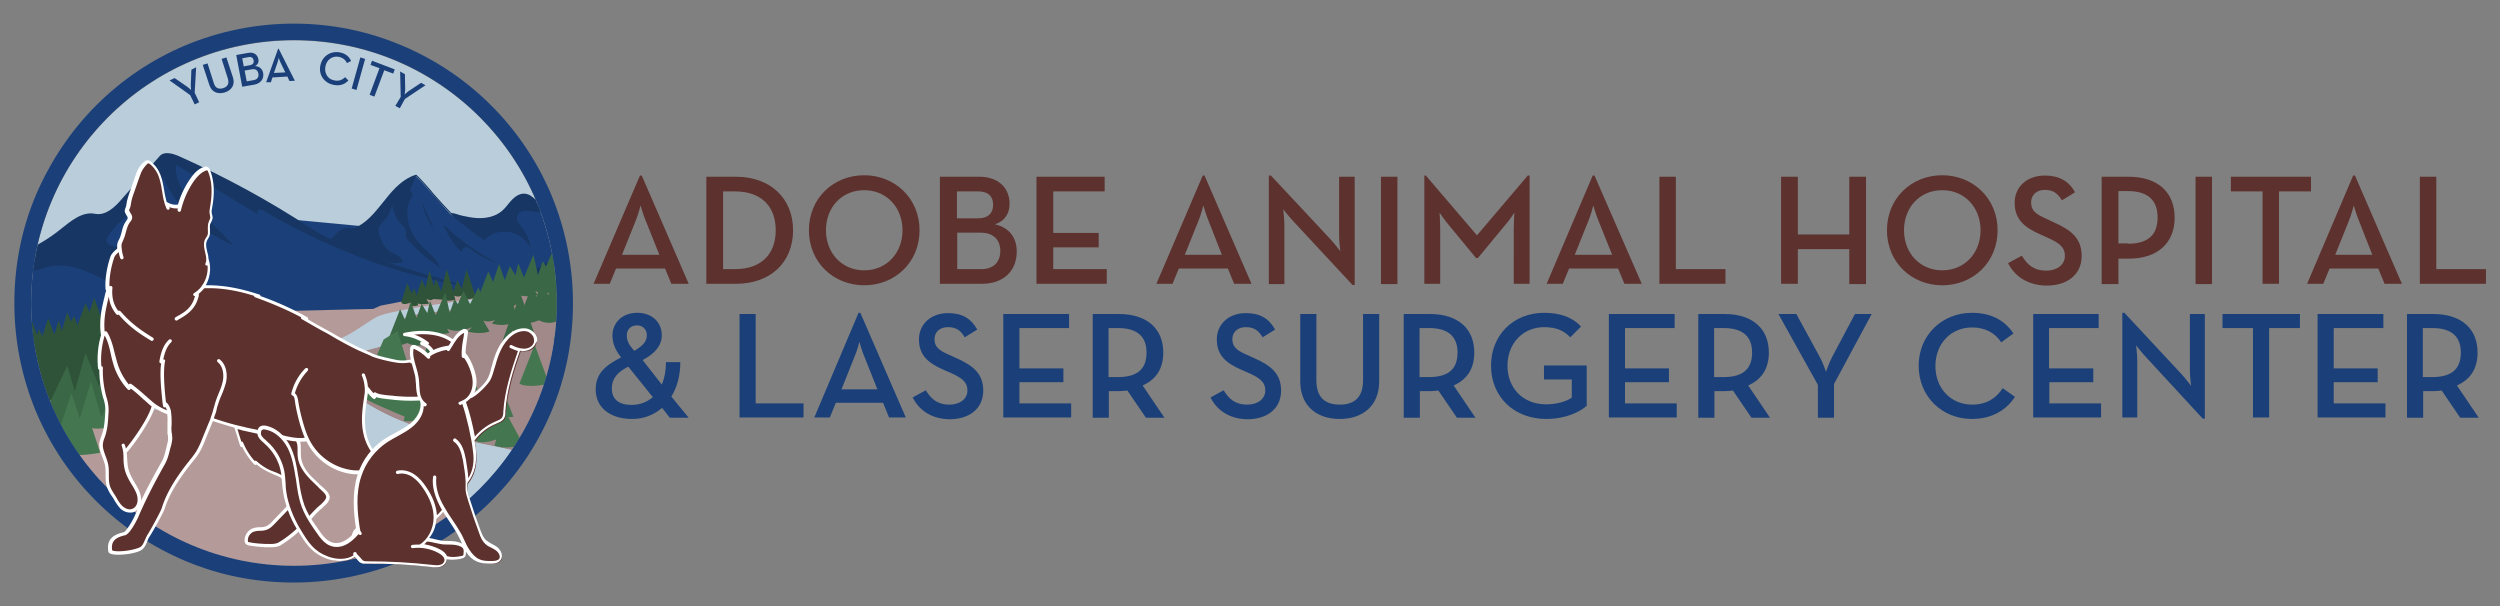
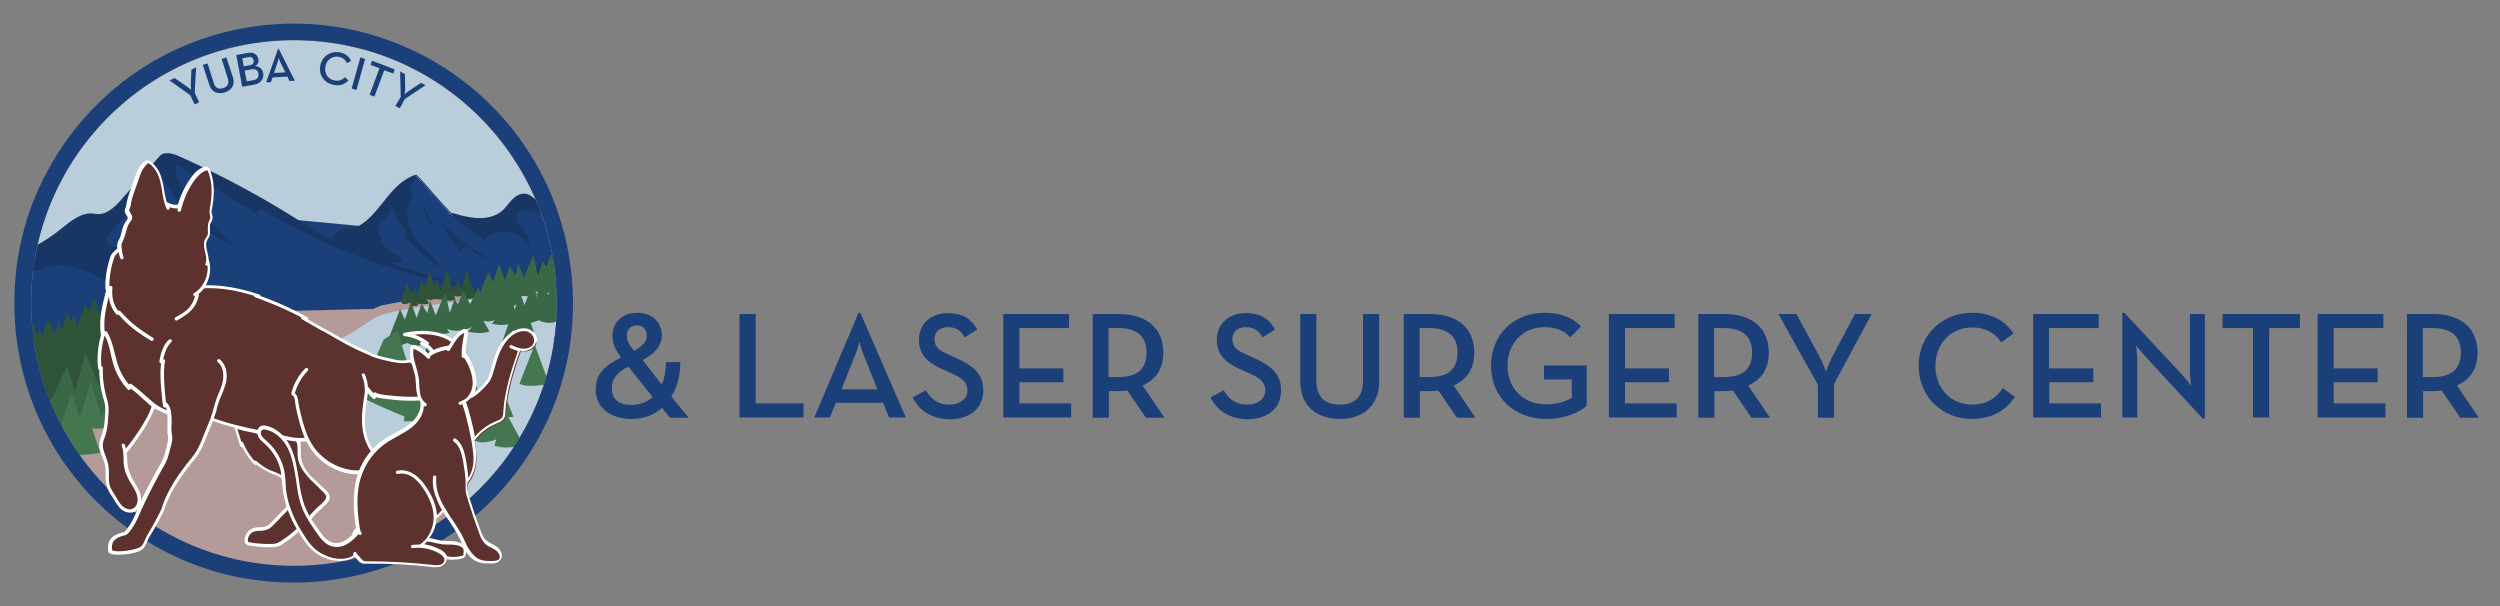
<svg xmlns="http://www.w3.org/2000/svg" xmlns:xlink="http://www.w3.org/1999/xlink" xml:space="preserve" id="Layer_1" x="0" y="0" style="enable-background:new 0 0 836 202.7" version="1.1" viewBox="0 0 836 202.7">
  <rect x="0" y="0" width="836" height="202.7" fill="#808080" stroke="none" />
  <style>.st0{fill:#5c312e}.st1{fill:#1b4079}.st5{fill:#173663}.st7{fill:#2e5339}.st8{fill:#3a6846}.st9{fill:#447750}.st10{fill:#fff}</style>
-   <path d="M214 58.7h.6l15.7 36.2h-5.8l-2.1-5.1H206l-2.1 5.1h-5.4L214 58.7zm6.5 26.5L216 74c-.9-2.1-1.8-5.3-1.8-5.3s-.8 3.2-1.7 5.3L208 85.2h12.5zM236.2 59.1h9.9c11.5 0 19.1 7.2 19.1 17.9 0 10.8-7.6 17.9-19.1 17.9h-9.9V59.1zm9.5 30.9c9.3 0 13.7-5.4 13.7-13s-4.4-13-13.7-13h-3.9v26h3.9zM270.5 77c0-10.7 8.2-18.4 18.5-18.4 10.2 0 18.5 7.7 18.5 18.4s-8.2 18.4-18.5 18.4-18.5-7.7-18.5-18.4zm31.3 0c0-7.6-5.3-13.4-12.8-13.4-7.5 0-12.8 5.7-12.8 13.4 0 7.6 5.3 13.4 12.8 13.4 7.5 0 12.8-5.8 12.8-13.4zM314.5 59.1h13c6.7 0 10.1 4.1 10.1 9 0 3.4-1.7 5.9-4.9 6.9 4.8 1.1 7.3 4.5 7.3 9.1 0 6.2-4.1 10.8-11.7 10.8h-14V59.1zM327.2 73c3.3 0 4.9-1.8 4.9-4.5s-1.5-4.5-5-4.5H320v9h7.2zm.9 17c4.3 0 6.4-2.5 6.4-6.1 0-3.6-2.2-6.1-6.6-6.1h-7.8V90h8zM346.6 59.1h22.8V64h-17.2v13.9h15.2v4.8h-15.2V90h17.9v4.9h-23.5V59.1zM402.2 58.7h.6l15.7 36.2h-5.8l-2.1-5.1h-16.4l-2.1 5.1h-5.4l15.5-36.2zm6.4 26.5L404.2 74c-.9-2.1-1.8-5.3-1.8-5.3s-.8 3.2-1.7 5.3l-4.5 11.2h12.4zM432.5 74c-1.4-1.5-3.4-4-3.4-4s.4 3 .4 5.2V95h-5.2V58.7h.7L444.9 80c1.4 1.5 3.3 4 3.3 4s-.4-3.2-.4-5.2V59.1h5.2v36.2h-.7L432.5 74zM461.8 59.1h5.5V95h-5.5V59.1zM476.2 58.7h.6l17.1 20 17-20h.6v36.2h-5.3V76.3c0-2 .2-5.2.2-5.2s-1.7 2.7-3.2 4.3l-9 10.9h-.6l-9-10.9c-1.4-1.6-3.2-4.3-3.2-4.3s.2 3.2.2 5.2v18.6h-5.3V58.7zM532.6 58.7h.6L549 94.9h-5.8l-2.1-5.1h-16.4l-2.1 5.1h-5.4l15.4-36.2zm6.5 26.5L534.6 74c-.9-2.1-1.8-5.3-1.8-5.3s-.8 3.2-1.7 5.3l-4.5 11.2h12.5zM554.8 59.1h5.6V90H577v4.9h-22.1V59.1zM595.6 59.1h5.6v19.3h17.2V59.1h5.6V95h-5.6V83.3h-17.2v11.6h-5.6V59.1zM631 77c0-10.7 8.2-18.4 18.5-18.4 10.2 0 18.5 7.7 18.5 18.4s-8.2 18.4-18.5 18.4S631 87.7 631 77zm31.3 0c0-7.6-5.3-13.4-12.8-13.4-7.5 0-12.8 5.7-12.8 13.4 0 7.6 5.3 13.4 12.8 13.4 7.5 0 12.8-5.8 12.8-13.4zM671.5 88l4.6-2.5c1.7 2.8 3.8 5 8.2 5 3.6 0 6.2-2 6.2-4.9 0-3.1-2.1-4.5-6-6.2l-2.4-1.1c-5.2-2.3-8.4-5-8.4-10.5 0-5.3 4.1-9.1 10.1-9.1 4.7 0 8 1.8 10.1 5.6l-4.4 2.7c-1.4-2.4-3-3.5-5.7-3.5-2.8 0-4.6 1.7-4.6 4.2 0 2.7 1.5 3.9 5.2 5.5l2.3 1.1c6.1 2.7 9.4 5.5 9.4 11.3 0 6.3-4.9 9.9-11.7 9.9-6.8-.1-10.9-3.5-12.9-7.5zM702.8 59.1h9c9.9 0 15.4 5.3 15.4 13.7 0 8.3-5.5 13.7-15.4 13.7h-3.4V95h-5.6V59.1zm8.8 22.4c7.1 0 9.9-3.3 9.9-8.8 0-5.4-2.9-8.8-9.9-8.8h-3.2v17.5h3.2zM734.2 59.1h5.5V95h-5.5V59.1zM756.6 64H746v-4.9h26.8V64h-10.7v30.9h-5.5V64zM786.9 58.7h.6l15.7 36.2h-5.8l-2.1-5.1H779l-2.1 5.1h-5.4l15.4-36.2zm6.4 26.5L788.9 74c-.9-2.1-1.8-5.3-1.8-5.3s-.8 3.2-1.7 5.3l-4.5 11.2h12.4zM809.1 59.1h5.6V90h16.6v4.9h-22.1V59.1z" class="st0" />
  <path d="M221.3 128.6c.9-2.1 1.4-4.6 1.4-7.5h4.8c0 4.5-1.1 8.5-3 11.5l5.8 7.1H224l-2.6-3.3c-2.8 2.4-6.2 3.7-10 3.7-7.6 0-12.2-4-12.2-9.8 0-5.4 3.1-8 8.5-10.8-2-2.5-2.9-4.8-2.9-7.3 0-4.2 3.2-7.6 8.3-7.6 4.9 0 8.2 3.1 8.2 7.5 0 3.4-2.2 6.1-6.4 8.3l6.4 8.2zm-11.2-6c-3.7 1.9-5.5 4-5.5 7.3 0 3.5 2.2 5.5 6.6 5.5 2.7 0 5.1-.9 7.1-2.6l-8.2-10.2zm6.2-10.5c0-2-1.4-3.3-3.3-3.3-2 0-3.4 1.3-3.4 3.4 0 1.8.8 3.1 1.9 4.4l.6.7c2.8-1.6 4.2-3.1 4.2-5.2zM247.3 105h5.4v29.9h16v4.7h-21.4V105zM287.1 104.6h.6l15.2 35h-5.6l-2-4.9h-15.8l-2 4.9h-5.2l14.8-35zm6.3 25.6-4.3-10.8c-.9-2-1.7-5.1-1.7-5.1s-.8 3.1-1.7 5.1l-4.3 10.8h12zM305.2 132.9l4.4-2.4c1.6 2.7 3.7 4.8 7.9 4.8 3.5 0 6-1.9 6-4.7 0-3-2-4.3-5.8-6l-2.3-1c-5-2.2-8.1-4.8-8.1-10.1 0-5.1 4-8.8 9.7-8.8 4.6 0 7.7 1.7 9.8 5.5l-4.2 2.6c-1.3-2.3-2.9-3.4-5.6-3.4-2.8 0-4.5 1.7-4.5 4 0 2.6 1.5 3.8 5 5.3l2.2 1c5.9 2.6 9.1 5.4 9.1 10.9 0 6.1-4.7 9.6-11.3 9.6-6.4-.1-10.4-3.4-12.3-7.3zM335.5 105h22v4.7h-16.6v13.5h14.7v4.6h-14.7v7.1h17.3v4.7h-22.7V105zM389.4 139.7h-6.2l-6.2-9.1c-1 .1-1.9.2-2.9.2h-3.3v8.9h-5.4V105h8.7c9.6 0 14.9 5 14.9 12.9 0 5.4-2.4 9-6.9 11l7.3 10.8zm-15.6-13.6c6.9 0 9.6-3 9.6-8.2 0-5.2-2.9-8.2-9.6-8.2h-3.1v16.4h3.1zM404.8 132.9l4.4-2.4c1.6 2.7 3.7 4.8 7.9 4.8 3.5 0 6-1.9 6-4.7 0-3-2-4.3-5.8-6l-2.3-1c-5-2.2-8.1-4.8-8.1-10.1 0-5.1 4-8.8 9.7-8.8 4.6 0 7.7 1.7 9.8 5.5l-4.2 2.6c-1.3-2.3-2.9-3.4-5.6-3.4-2.8 0-4.5 1.7-4.5 4 0 2.6 1.5 3.8 5 5.3l2.2 1c5.9 2.6 9.1 5.4 9.1 10.9 0 6.1-4.7 9.6-11.3 9.6-6.4-.1-10.4-3.4-12.3-7.3zM434.8 127.5V105h5.4v22.2c0 5.6 2.8 8.1 7.8 8.1s7.8-2.5 7.8-8.1V105h5.4v22.5c0 8.4-5.7 12.6-13.2 12.6-7.5 0-13.2-4.2-13.2-12.6zM493.4 139.7h-6.2l-6.2-9.1c-1 .1-1.9.2-2.9.2h-3.3v8.9h-5.4V105h8.7c9.6 0 14.9 5 14.9 12.9 0 5.4-2.4 9-6.9 11l7.3 10.8zm-15.6-13.6c6.9 0 9.6-3 9.6-8.2 0-5.2-2.9-8.2-9.6-8.2h-3.1v16.4h3.1zM498.6 122.3c0-10.3 7.5-17.7 17.8-17.7 5.3 0 9.5 1.5 12.3 4.6l-3.6 3.6c-2-2.1-4.5-3.4-8.7-3.4-7.2 0-12.3 5.5-12.3 12.9s5.1 12.9 12.9 12.9c3.6 0 6.6-.9 8.6-2.2v-6.1h-9.3v-4.7h14.3v13.5c-2.2 2-7 4.4-13.5 4.4-10.8 0-18.5-7.4-18.5-17.8zM538 105h22v4.7h-16.6v13.5h14.7v4.6h-14.7v7.1h17.3v4.7H538V105zM591.9 139.7h-6.2l-6.2-9.1c-1 .1-1.9.2-2.9.2h-3.3v8.9h-5.4V105h8.7c9.6 0 14.9 5 14.9 12.9 0 5.4-2.4 9-6.9 11l7.3 10.8zm-15.6-13.6c6.9 0 9.6-3 9.6-8.2 0-5.2-2.9-8.2-9.6-8.2h-3.1v16.4h3.1zM607.9 128.7 594.7 105h6l7.8 14.3c1.1 1.9 2.1 5 2.1 5s1.1-3.1 2.1-5l7.6-14.3h5.6l-12.6 23.4v11.3h-5.4v-11zM641.6 122.3c0-10.3 7.9-17.7 17.8-17.7 6.2 0 10.8 2.3 13.9 6.9l-4.1 3c-1.9-3-5.2-5-9.7-5-7.2 0-12.3 5.5-12.3 12.9s5.1 12.9 12.3 12.9c4.8 0 8-2.1 10.2-5.5l4.1 2.9c-3 4.6-7.9 7.4-14.4 7.4-9.9 0-17.8-7.4-17.8-17.8zM679.8 105h22v4.7h-16.6v13.5H700v4.6h-14.7v7.1h17.3v4.7h-22.7V105zM717.6 119.4c-1.4-1.5-3.3-3.9-3.3-3.9s.4 2.9.4 5v19.1h-5v-35h.7l19.1 20.5c1.3 1.4 3.2 3.9 3.2 3.9s-.4-3.1-.4-5v-19h5v35h-.7l-19-20.6zM753.5 109.7h-10.3V105h25.9v4.7h-10.3v29.9h-5.4v-29.9zM775 105h22v4.7h-16.6v13.5h14.7v4.6h-14.7v7.1h17.3v4.7H775V105zM828.9 139.7h-6.2l-6.2-9.1c-1 .1-1.9.2-2.9.2h-3.3v8.9h-5.4V105h8.7c9.6 0 14.9 5 14.9 12.9 0 5.4-2.4 9-6.9 11l7.3 10.8zm-15.6-13.6c6.9 0 9.6-3 9.6-8.2 0-5.2-2.9-8.2-9.6-8.2h-3.1v16.4h3.1z" class="st1" />
  <defs>
    <circle id="XMLID_00000089553981019259454060000004265688439432389310_" cx="98.3" cy="101.4" r="87.9" />
  </defs>
  <use xlink:href="#XMLID_00000089553981019259454060000004265688439432389310_" style="overflow:visible;fill:#b9cdda" />
  <clipPath id="XMLID_00000088115385768688294290000017807177500118227903_">
    <use xlink:href="#XMLID_00000089553981019259454060000004265688439432389310_" style="overflow:visible" />
  </clipPath>
  <path d="m11.5 86.8 28.3-15.4 17.3-18.7 41.2 20.8 25.6 2.4 14.9-17.2 1.9 1.8 4.3 4.9 5.5 6.1 8.2 5.3 15.1-8 6.4-.5 3.7 11.8 1.2 7.2-23.1 13.8-4.7-.2-.4-4.4-24.2 5.5-10.4 3-63 1.5-30.8 5.2-17 4-2.9-14.3z" class="st1" style="clip-path:url(#XMLID_00000088115385768688294290000017807177500118227903_)" />
  <g style="clip-path:url(#XMLID_00000088115385768688294290000017807177500118227903_)">
-     <path d="M137.7 105.5c-1.9.5-6.3 2.5-4.8 5.2.9 1.6.1 3.6-1.6 4.1l-15.9 4.3c-2.2.6-6.1 2.3-5 5.3.2.5.4.9.8 1.3 10 10.6 24 16.4 38.1 20.1 7.8 2 15.8 3.3 23.7 5.2 7.7 1.8 15.3 3.7 23.1 5l-10.9-68.6-15.2 7.8-4.4 6.3-6.2-.8-3.4 2.3c-1.3.4-14.4 1.4-18.3 2.5z" style="fill:#a08988" />
    <path d="M196 155.9c-7.8-1.2-15.4-3.1-23.1-5-7.9-1.9-15.9-3.1-23.7-5.2-14.1-3.7-28.1-9.5-38.1-20.1-.3-.4-.6-.8-.8-1.3-1.1-3 2.8-4.7 5-5.3l15.9-4.3c1.8-.5 2.5-2.5 1.6-4.1-1.5-2.7 2.9-4.7 4.8-5.2 3.9-1 17-2.1 18.3-2.4l3.2-2.5 1-.8c-.7.1-1.6.1-2.6.2-8.9 1-28.2 3.8-31.8 5.8-4 2.3-7.7 5.2-11.9 7.1-3.1 1.3-6.4 2-9.7 2.4-10.1 1.3-20.3.6-30.5 1-10.1.5-20.6 2.3-29 8.2-1.9 1.4-4.2 3.5-4.3 6-.2 7 11.4 8.1 16.4 9 14.4 2.5 29.1 4.7 43.6 5.9 5.1.4 10.2.9 15.1 2.4s9.2 4.4 13.4 7.2c9.2 6.2 17.5 13.6 27.1 19 5.2 2.9 10.7 5.3 16.3 7.5l24.1-22.9-.3-2.6z" style="fill:#b9cdda" />
    <path d="M167.8 88.7c-.2-.1-.4-.2-.7-.3-3.3-1.7-6.5-3.6-9.5-5.7-1.6-1.1-3.2-2.3-4.8-3.6-.8-.6-1.5-1.2-2.2-1.9-.6-.5-1.4-1.6-2.1-1.8-.1.6.8 1.9 1.1 2.5.4.8.9 1.6 1.4 2.4.5.8 1 1.5 1.6 2.2.2.2 1.8 1.8 1.7 2 .2-.8.6-1.7 1.4-1.9.7-.1 1.3.4 1.8.8 3 2.4 6.7 3.9 10.3 5.3zM145.2 76.7l-4.1-9.2c.6 3.3 2 6.5 4.1 9.2z" class="st5" />
    <path d="M196.8 79.4c.8-.4 1.6-.9 2.1-1.7.4-.6.5-1.4.7-2.1.8-2.5 2.9-4.3 4.9-6l.7-.7c-1-1.3-2.2-2.4-3.7-3.2-2.4 1.1-4.4 2.9-6 5-.7.9-1.4 2-2.5 2.3-.7.1-1.4 0-1.9.4-.4.3-.5.7-.5 1.2-.2 1.8.6 3.6 2 4.7-4.1-2.1-7.6-5.2-10.2-8.9-1 .7-2.2.7-3.4.5-1.2-.2-2.3-.5-3.5-.4-1.2.1-2.4.8-2.6 2-.3 1.3.8 2.5 1.6 3.5 1.6 2 2.6 4.3 3 6.8-1.6-2.6-4.2-4.7-7.2-5.2s-6.3.4-8.3 2.7c-.2.2-5.4-3.8-5.9-4.2-1.8-1.4-3.7-2.9-5.4-4.6l-.2-.2-.1-.1c-1.9-2-3.8-3.9-5.6-6-.3-.4-.6-.7-.9-1.1-1.5-1.8-3.1-3.7-4.9-5.3-.5 1.4-1.1 2.8-1.6 4.2-.1.3-.2.6-.1.9.1.3.4.4.5.6.3.5 0 1.1-.3 1.6-1.5 2.7-1.6 6.1-.7 9.1.9 3 2.7 5.6 5 7.8 2.1 2 4.7 3.9 5.3 6.8-.7-1-1.9-1.7-2.9-2.4-2.8-1.9-5.2-4.4-7.6-6.9-.3-.3-.6-.6-.7-1-.4-.9 0-1.9-.3-2.8-.3-.7-.9-1.2-1.5-1.7-1.7-1.7-2.4-4.1-3-6.4-.5 1.6-1 3.3-2.1 4.6-.9 1.1-2.2 2-2.4 3.4-.1.9.2 1.8.5 2.6.7 1.7 1.4 3.4 2.8 4.5.9.7 1.9 1.1 2.8 1.6.9.5 1.8 1.3 2.1 2.4-1.6.3-3.2.4-4.7.2 13.4 4.5 25.8 7.5 25.5 7.8-23.6-3.9-46.5-13-67.1-25-.6-.4-1.4-.8-2.1-.5-.7.3-.3 1.2 0 1.6-9.2-5.6-18.4-11.1-27.5-16.7-.8 6.1 3.9 11.5 8.3 15.9 3.6 3.7 7.3 7.3 10.9 11-10.3-4.1-18.9-12.4-23.5-22.5-1.1 2.3-.7 5.1-.8 7.7-.1 2.6-1.1 5.6-3.6 6.3-1.7-2.1-5.1-2.3-7.5-1.1-2.5 1.2-4.2 3.5-5.9 5.6-.7.9-1.4 2-1 3 .4.8 1.4 1.2 2.2 1.4 5.6 1.5 11.2 2.8 16.9 3.8 3.9.7 8.7 2.1 9.2 6.1-4.7.9-8.9 4.3-10.9 8.6-6.7-.3-12.6-4.2-18.5-7.4s-12.7-6-19.2-4.1c-1.4.4-2.8 1.1-4.2 1.1-.8 0-1.5-.2-2.3-.1-1.1.1-2 .7-2.9 1.3-6.8 4.5-13.8 8.6-21 12.3-2.5 1.3-5 2.5-7.7 3-3.5.6-7 0-10.5-.6-8.8-1.5-18.1-3-26.9-4.6 10.5-.9 21-1.9 31.5-2.8 2.6-.2 5.3-.5 7.7-1.5 5.5-2.4 9.1-8.7 15-9.6 9.5-1.3 18.6-5.2 26-11.2 3.4-2.7 7.3-6.1 11.6-5.2 3.5.7 6.6-2.2 8.9-4.9 4.2-4.8 8.4-9.6 12.7-14.4 1.5-1.7 4.3-.9 6.4 0 15.4 6.9 30.2 14.9 44.3 24.2 1.9 1.2 4.1 2.4 6.5 3.6.9-1 2.4-2.5 3.3-3.1.4-.3.8-.5 1.3-.6.8-.2 1.6.1 2.4.1.8 0 1.6-.4 2.3-.8 3.8-2.1 6.4-5.8 9.2-9.2 2.7-3.4 5.9-6.8 10.1-8 1.8 1.7 3.4 3.6 5 5.4.3.4.6.8.9 1.1 1.8 2.1 3.6 4 5.5 6l.3.3c1.3.1 2.8.8 4 1 1.4.3 2.9.6 4.4.7 3.1.2 6.3-.4 8.6-2.4 1.3-1.1 2.2-2.6 3.4-3.8 1.2-1.2 2.8-2.2 4.5-1.9 1.5.2 2.6 1.4 3.8 2.3 3.3 2.3 7.8 2.6 10.6 5.5 2.7-2.7 5.5-5.3 8.4-7.8.6-.5 1.3-1.1 2.1-1.3 1.3-.3 2.7.3 3.7 1.1 1 .7 1.9 1.6 2.9 2.1 5.7-5.9 10.1-12.9 14.4-19.9 0-.1.1-.1.1-.2v-.1c.9-1.4 2.5-2.3 4-2.3 1.3.1 2.6.7 4.1 1.9 1.8 1.5 3.3 3.4 4.7 5.2 1.3 1.7 2.7 3.4 4.3 4.8 2.1 1.9 4.7 3.2 7.2 4.5 2 1 4 2.1 5.8 3.4 2.5 1.8 4.6 4.1 6.7 6.4l11.9 12.9c1.3 1.5 2.7 3 4.4 4.1 1.5 1 3.2 1.7 4.9 2.4 2 .8 4.1 1.7 5.8 3.1 1 .8 1.8 1.8 2.6 2.7 1.1 1.3 2.3 2.7 3.9 3.6 2 1.1 4.5 1.3 6.7 1.4l13.9.8v.3l-13.9-.8c-2.2-.1-4.7-.3-6.8-1.5-1.6-.9-2.8-2.3-3.9-3.6-.8-.9-1.6-1.9-2.6-2.7-1.7-1.4-3.7-2.2-5.7-3.1-1.7-.7-3.4-1.4-4.9-2.4-1.7-1.2-3.1-2.7-4.5-4.2l-11.9-12.9c-2.1-2.2-4.2-4.5-6.7-6.4-1.8-1.3-3.8-2.4-5.8-3.4-2.5-1.3-5.1-2.7-7.2-4.6-1.6-1.4-3-3.2-4.4-4.9-1.4-1.8-2.9-3.6-4.7-5.1-1.4-1.2-2.7-1.8-4-1.9-1.4-.1-3.1 1-3.9 2.4.5 5.6 2.2 11.5 6.7 14.9 1.7 1.3 3.8 2.1 5.5 3.4 5.2 3.9 7.4 11.8 13.6 13.6-3.3 0-6.1-2.4-8.4-4.8-2.3-2.4-4.4-5.2-7.5-6.4-1.6-.6-3.4-.9-4.6-2.1-.5-.5-.8-1.1-1.3-1.5-1-1-2.8-1-3.9-.2-.9.7-1.3 1.9-1.7 2.9-1.2 3.5-2.5 7.1-3.7 10.6 2.1-.8 4.6-.5 6.4.8.7.5 1.4 1.1 2.2 1.4 2.1.7 4.3-.9 6.5-1 3-.1 5.4 2.6 6.7 5.4 1.3 2.7 2.1 5.9 4.4 7.9-3.4-1.2-6.8-2.4-10.1-3.6-.8.7.1 2 1 2.6.9.6 2 1.6 1.5 2.5-.2.3-.5.5-.8.7-2.4 1.1-5.3.6-7.9 1.3-4 1.1-7 5-11.1 5.7-1.9.3-3.8-.1-5.6-.7-8.5-2.5-16.3-7.2-22.6-13.5-2.7 1.2-4.6 3.7-5.6 6.5s-9.1 2.1-10.6 3.4c-1.2 1.1-1.3 3-2.5 4.2-1 1.1-2.6 1.3-3.9 1.9-1.3.6-2.6 2.1-1.9 3.4-1.1-1.6-2.6-3.4-4.5-3-.8.2-1.5.8-2.2 1.1" class="st5" />
  </g>
  <path d="M156.1 174.2c-9.6-5.5-18-12.9-27.1-19-4.2-2.8-8.5-5.7-13.4-7.2s-10-2-15.1-2.4c-14.6-1.2-26.3-5.4-40.7-7.9-5-.9-19.5 0-19.3-7 .1-2.5 2.4-4.7 4.3-6 8.4-5.9 18.9-7.7 29-8.2 10.2-.5 20.4.3 30.5-1 3.3-.4 6.6-1.1 9.7-2.4 4.3-1.8 7.9-4.8 11.9-7.1 3.6-2 24.5-5 33.4-6l-2.4-3.4L149 98l-21.7 4.2-2.5 1.1-63.8 1.5-32.3 4.3-18.2 4.9-9.4 59.4 59.7 37.3 87.5-6.1 24-22.8c-5.5-2.3-11-4.6-16.2-7.6z" style="clip-path:url(#XMLID_00000088115385768688294290000017807177500118227903_);fill:#b49a98" />
  <g style="clip-path:url(#XMLID_00000088115385768688294290000017807177500118227903_)">
    <path d="m136.2 94.6 1.4 3.5 1-1.7.7 2.5 1.7-5.4 1.3 2.7 1.3-5.7 1.5 5.2.7-2.5 1.7 4.2 1.9-7.4 2.2 7.5 1.4-3.8 1.4 3 1.6-6.6 3.2 9.4s-4.2 1.2-5.2.4l.6-1.2s-1 .9-2.7.2l.4 1.3s-2.1.8-4.4 0l-3.1-.2s-.2.8-2.2 0l.9 1.5s-1.7.5-3.8 0l.1.6s-1.4.6-2.9 0l.6-1s-2.8 1.3-3.3 0l2-6.5z" class="st7" />
    <path d="m153 111.8 2.3 6.2s-3.2.8-4.7 0l2.4-6.2z" class="st8" />
    <path d="M178.5 110.9 174.3 99l-1.9 5.3-2.1-6.5-1.2 4.4-1.4-3.7-.5 1.1-1.2-2.9-1.6 5.5-1-3.3-1.2 3.3-2.2-6.1-2.8 5.6-2.2-4.4-1.9 4.4-1.1-1.7-1.6 4.6-1.5-6.8-3.2 7.6-1.9-4.8-.9 4.1-1.9-3.1-1.7 4.7-1.9-5.4-2 6-1.6-3.5-4.7 12s2.3 1.3 7.1-.7c0 0 3.9 2.2 7-.4l-2.1 7s3.2 1.2 6.8 0l-3.2-9.8s3.3.5 5.6-.2l-.8-1.4s2.9 1.9 8.3-.5l-1.4 1.5s4.6 1.1 7.3-.1l-2.1-3.6s1.5.8 3.9-.2l-1 1.2s2.9.9 5.5.2l-3.2 9.2s2.1 1.4 5.6-.2l-1.2-6.8c.1 0 5.2 1.3 7.3.3z" class="st8" />
    <path d="m208 98.3-4.2-11.9-1.9 5.3-2.1-6.5-1.2 4.4-1.4-3.7-.5 1.1-1.2-2.9-1.6 5.5-1-3.3-1.2 3.3-2.2-6.1-2.8 5.6-2.2-4.4-1.9 4.4-1.1-1.7-1.6 4.6-1.5-6.8-3.2 7.6-1.9-4.8-.9 4.1-1.9-3.1-1.7 4.7-1.9-5.4-2 6-1.6-3.5-4.7 12s2.3 1.3 7.1-.7c0 0 3.9 2.2 7-.4l-2.1 7s3.2 1.2 6.8 0l-3.2-9.8s3.3.5 5.6-.2l-.8-1.4s2.9 1.9 8.3-.5l-1.4 1.5s4.6 1.1 7.3-.1l-2.1-3.6s1.5.8 3.9-.2l-1 1.2s2.9.9 5.5.2l-3.2 9.2s2.1 1.4 5.6-.2l-1.2-6.8c.1 0 5.2 1.3 7.3.3z" class="st8" />
    <path d="m222.5 103.3-4.2-11.9-1.9 5.3-2.1-6.5-1.2 4.4-1.4-3.7-.5 1.1-1.2-2.9-1.6 5.5-1-3.3-1.2 3.3-2.2-6.1-2.8 5.6-2.2-4.4-1.9 4.4-1.1-1.7-1.6 4.6-1.5-6.8-3.2 7.6-1.9-4.8-.9 4.1L185 94l-1.7 4.7-1.9-5.4-2 6-1.6-3.5-4.7 12s2.3 1.3 7.1-.7c0 0 3.9 2.2 7-.4l-2.1 7s3.2 1.2 6.8 0l-3.2-9.8s3.3.5 5.6-.2l-.8-1.4s2.9 1.9 8.3-.5l-1.4 1.5s4.6 1.1 7.3-.1l-2.1-3.6s1.5.8 3.9-.2l-1 1.2s2.9.9 5.5.2l-3.2 9.2s2.1 1.4 5.6-.2l-1.2-6.8s5.1 1.3 7.3.3z" class="st8" />
    <path d="m155.9 120 3.8 10.3s-5.4 1.4-7.8 0l4-10.3zM178.8 115.3l4.8 13s-6.8 1.7-9.9 0l5.1-13z" class="st9" />
    <path d="m132.9 110.7 3.5 11.2.5-1 2.6 8.8 1.5-3.6 1.9 7 1.4-2.7 1.7 3.9 1.6-5.6 3.1 12.4 2.5-7.5 2.7 9.3 1.9-5 2.1 6.1 2.2-8 .8.5 3.3-11.1 5.5 14-1.7.1 4.9 9s-4.6 2.2-9.6.5l.7-2.1s-4.4 1.9-7 .5l.5-1.3s-1.1 1.6-3.6.6l.8-.9s-5.1.7-6.6-.3l.6-1.2s-3.2.8-4.4.3l1.3-3.8s-2.3.7-3 .2l1.3 3s-2.1.3-3.5-.4l.5-1.4s-2.8 1-4.3.1l.5-1.7s-3 .6-4.1.1l.3-1.4s-14.4-5.9-15-7.1l8-18.7 4.6-2.8z" class="st9" />
  </g>
  <g style="clip-path:url(#XMLID_00000088115385768688294290000017807177500118227903_)">
    <path d="m10.3 106.4 2.1 5.7.6-2.1 1.2 2.4 1.9-6 2.1 5.5 1.4-4.8 1.1 3.5 1.8-6.2 1.2 3.1 1.1-1.8 1.1 3.1 2.7-7.5 1.3 3.1 1.6-4.8 2.1 5.9.4-2.2 1 2.3 2.8-5.7L39 104l.6-2.3 2 4.5 1.6-3.3.7 1.9 1.2-2.1 1.1 2.8.7-3.3.8 3 .6-.3.9 1.9 1.5-5.3 2.1 5 1.5-4.6 1 2.9.9-1.8 1 1.5 2.3-6.9L63 107s-4 .7-5.8.3l.9 1.2s-1.9 1.1-3.3.3l.2-1s-1.1.1-2.2-.1l1.2 1.9s-.8.9-2.6.7l.4.6s-.9 1-4.5.7l1.2 1.2s-1.9 1-5 .5l1.1 1.5s-.7.6-3 .6l3.8 8.6s-4.1 1.2-8.8.3l.9 1.1s-7.6 7.8-11 5.8c0 .3-7.3 7.5-13.7-.5-6-7.1-2.5-24.3-2.5-24.3z" class="st7" />
    <path d="m16.9 134.1 5.6-11.8 2.5 8.6 3.6-12.8 4.5 11 1.4-2.6 1.3 5 1.4-2.3 1.6 7.4c0 2.3-2.1 11.1-6.2.2.4 2.5-14.4 10.1-17.2 2.6v-2l1.5-3.3z" class="st8" />
    <path d="m19.9 143.5 4-12 2.8 8.5 3.7-12.4 3.5 12 2.7-6 2 4 3.4-8.1 4.3 13.3s-4.8 1.5-6.8.1c0 0-2.7 1.3-5.3.3 0 0-2.3.4-3.4-.1l2.7 8.3s-8.2 1.5-9.8.3l-3.8-6.2v-2z" class="st9" />
  </g>
  <path id="XMLID_00000083082271250883616320000002040625662459385785_" d="M98.3 13.4c48.6 0 87.9 39.4 87.9 87.9s-39.4 87.9-87.9 87.9-87.9-39.4-87.9-87.9 39.3-87.9 87.9-87.9m0-5.5c-12.6 0-24.9 2.5-36.4 7.3-11.1 4.7-21.1 11.4-29.7 20S16.9 53.9 12.1 65c-4.9 11.5-7.3 23.8-7.3 36.4s2.5 24.9 7.3 36.4c4.7 11.1 11.4 21.1 20 29.7 8.6 8.6 18.6 15.3 29.7 20 11.5 4.9 23.8 7.3 36.4 7.3s24.9-2.5 36.4-7.3c11.1-4.7 21.1-11.4 29.7-20 8.6-8.6 15.3-18.6 20-29.7 4.9-11.5 7.3-23.8 7.3-36.4s-2.5-24.9-7.3-36.4c-4.7-11.1-11.4-21.1-20-29.7s-18.6-15.3-29.7-20c-11.5-4.9-23.7-7.4-36.3-7.4z" class="st1" />
  <path d="m63.6 31.8-6.9-4.9 1.7-.8 4.2 2.9c.6.4 1.3 1.1 1.3 1.1s-.1-1-.1-1.7l.2-5.1 1.6-.8-.5 8.5 1.5 3.2-1.5.7-1.5-3.1zm6.4-3.4-2.2-6.7 1.6-.5 2.1 6.6c.5 1.7 1.6 2.1 3.1 1.7 1.5-.5 2.1-1.5 1.6-3.2l-2.1-6.6 1.6-.5 2.2 6.7c.8 2.5-.5 4.3-2.7 5-2.3.7-4.4 0-5.2-2.5zm9-10 3.9-.7c2-.4 3.2.6 3.5 2.1.2 1-.2 1.8-1.1 2.3 1.5.1 2.4.9 2.7 2.3.3 1.8-.6 3.4-2.9 3.9L81 29l-2-10.6zm4.6 3.4c1-.2 1.4-.8 1.2-1.6-.1-.8-.7-1.3-1.7-1.1l-2.1.4.5 2.7 2.1-.4zm1.2 5c1.3-.2 1.8-1.1 1.6-2.2-.2-1.1-1-1.7-2.3-1.4l-2.3.4.7 3.6 2.3-.4zM93 16.3h.2L98.6 27l-1.8.1-.7-1.5-5 .3-.5 1.6H89l4-11.2zm2.4 7.9-1.6-3.3c-.3-.6-.6-1.6-.6-1.6s-.2 1-.4 1.6l-1.2 3.5 3.8-.2zm11.7-2.2c.6-3.2 3.4-5 6.4-4.5 1.9.3 3.2 1.3 3.9 2.9l-1.4.7c-.4-1-1.3-1.8-2.7-2.1-2.2-.4-4.1 1-4.5 3.3-.4 2.3.9 4.3 3.1 4.6 1.5.3 2.6-.2 3.5-1.1l1.1 1.1c-1.2 1.3-2.8 1.9-4.8 1.5-3.1-.5-5.2-3.2-4.6-6.4zm13.4-2.8 1.6.5-2.9 10.4-1.6-.5 2.9-10.4zm6.4 3.6-3-1.1.5-1.4 7.6 2.9-.5 1.4-3-1.1-3.3 8.8-1.6-.6 3.3-8.9zm7.1 9.6-.2-8.5 1.6.9.1 5.1c0 .7-.2 1.7-.2 1.7s.7-.7 1.3-1.1l4.2-2.8 1.5.8-6.9 4.6-1.7 3.1-1.5-.8 1.8-3z" class="st1" />
  <g id="Dog__x26__Cat">
    <g id="Dog">
      <path id="Silhouette" d="M153.5 126c.9-.8 1.1-2.2 1.1-3.3.1-2.2 0-4.3-.5-6.4v-.2l-.8 1.2c.1-.5 0-1.1-.2-1.6-.4-.7-1-1.3-1.5-1.7-4.8-3.6-11.5-3.3-16.2-2.3l-.4.1h.4c2.6.3 5.2 1.3 7.2 2.9l-2.1-.1.5.1c.8.2 2 .9 2.8 1.9.6.7 1.2 1.8 1.2 3.3-.6-.2-1-.4-1.2-.8-.1-.3-.1-.6 0-.7v-.2l-.1.1c-1.7 1.5-3.8 2.4-6 2.6.2-.1.4-.3.5-.5l.1-.1h-.1c-2 .6-4.1.7-6.1.3-1.4-.3-6.1-1.2-7.9-2.1-.7-.3-1.4-.6-2-.9-.5-.2-1.1-.5-1.6-.7-3-1.4-5.9-3-8.7-4.6-1.3-.8-2.7-1.5-4.1-2.3-2.2-1.2-4.4-2.4-6.5-3.7h.1c.3 0 .5.1 1 .2l.1-.1c-5.3-2.9-10.6-5.3-16.6-7.5H86.8l-.3.1c-6.9-2.3-12.9-3.3-18.6-3.1 1.8-2.7 2.4-6.2 1.3-9.3 0-.8-.2-1.5-.4-2.3-.3-1.4-.6-2.8-.1-4 .1-.2.2-.4.4-.7.2-.3.3-.5.4-.8.3-.7.2-1.4.2-2.1 0-.7-.1-1.4.1-2 .1-.2.2-.5.3-.7.2-.4.4-.8.4-1.2 0-.3-.1-.7-.1-1-.1-.2-.1-.4-.1-.6-.1-.5 0-1 .1-1.5v-.1c.9-5.1.7-9.3-.7-12.7-.2-.5-.7-.7-1.2-.6-1.6.5-3 1.8-4.5 3.8-1.9 2.6-3.3 5.6-4.1 8.7-1.6.4-3.1 0-4.6-1.1-.4-1.3-.6-2.7-.8-4-.4-2.3-.8-4.7-2-6.7-.6-1-1.5-1.9-2.5-2.7-.4-.3-.9-.3-1.2 0-.8.6-1.5 1.5-2 2.3-.4.8-.8 1.7-1.1 2.5l-2.1 6c-.3.9-.5 1.6-.7 2.4 0 .2 0 .3-.1.5 0 .4-.1.8-.2 1.2 0 .1-.1.2-.1.3-.1.3-.2.5-.2.8 0 .5.3.9.5 1.3.3.4.5.8.5 1.2 0 .5-.3.9-.6 1.3-.1.1-.1.2-.2.3-.7.9-1 2-1.2 3.1-.2.8-.4 1.6-.8 2.3-.1.2-.2.3-.2.5-.2.4-.4.7-.5 1.1-.2.6-.1 1.2 0 1.8-.1.1-.2.2-.4.3-.8.7-1.7 1.5-2 2.4-1 2.9-1.9 7.2-1.6 10.7v.1l.1-.1c.1 0 .1-.1.2-.1-.1.6-.3 1.1-.4 1.7-1.1 4.6-2 8.2-1.5 13.4v.1l.2-.1c-1.1 3.8-1.5 7.9-1.1 11.5v.1h.1c.1 0 .2-.1.2-.1s.1 0 .1-.1c-.1 3.2.3 6.5 1.2 9.6 0 .2.1.4.2.6.2.7.4 1.5.5 2.2.2 1.3.1 2.6 0 3.8-.1 1.9-.3 4-.9 5.8l-.3.9c-.3.8-.6 1.6-.7 2.4-.1 1.5.4 2.9 1 4.3.3.8.6 1.6.8 2.4.3 1.2.3 2.4.3 3.6 0 1.5 0 3 .6 4.4.3.9.9 1.8 1.4 2.6.1.2.3.4.4.6.1.2.3.4.4.7.6.9 1.1 1.9 1.9 2.7.7.7 1.8 1.3 2.9 1.3.3 0 .6 0 .9-.1.8-.2 1.4-.8 1.8-1.6.4-.7.6-1.6.6-2.4-.1-1.6-.9-3.1-1.7-4.6l-.2-.3c-1-1.8-2.1-3.6-2.5-5.6-.2-1-.3-2.1-.3-3.1 0-.7-.1-1.4-.1-2 .9-.7 8.1-10.1 9.6-15.5 1.6 1.2 3.2 2 4.9 2.5.2 1.3.2 2.6.2 3.8v2.9c0 .2 0 .4.1.6.1.5.1 1 .1 1.5 0 .9-.3 1.8-.5 2.7l-.3 1.2c-.3 1.2-.6 2.6-1.3 3.8l-.1.2c-1.4 2.5-5.7 10.1-9 17.9-.5 1.1-2.8 5.4-4 5.7-3.8.9-5.2 2.6-4.8 5.7 0 .2.2.4.6.5.5.2 1.2.3 2.1.3 2.8 0 6.9-.8 7.9-1.7.8-.7 1.2-1.7 1.5-2.6.2-.6.5-1.2.8-1.7 1-1.6 4.4-7.8 4.8-8.9 1.4-4.6 4.2-9.4 8.7-15.1.3-.3.5-.7.8-1 .5-.7 1.1-1.3 1.6-2 1.1-1.7 1.9-3.6 2.7-5.4l2-4.9c.2-.5.4-1 .6-1.4 2.6.9 5.1 1.7 7.9 2.4l2.1 6.5.2-.9c1.1 2.5 2.5 4.7 4.4 6.7l.2.3-.1-.3c-.1-.1 0-.3.1-.4 1.5 1.3 3.2 2.4 5.1 3.2.4.2.7.3 1.1.5 1.3.5 2.6 1.1 3.5 2 1 .9 1.6 2.1 2.2 3.3.6 1.3 1.3 2.7.7 4-.2.6-.7 1-1.1 1.4l-5.5 5.7c-.7.7-1.4 1.5-2.4 1.9-.7.3-1.5.3-2.2.4-.7 0-1.5.1-2.2.4-1.4.6-2.4 2.1-2.4 3.6 0 .4.1.7.3.8.2.2.4.2.6.2 1.8.3 3.7.5 5.5.6h1.7c1.1 0 2.2-.1 3.2-.7 3.4-2 7-5.2 10.6-9.2.8-.9 1.8-2 2.9-3 .2-.2.4-.3.6-.5.8-.6 1.5-1.2 1.9-2.3.5-1.4-1-2.7-2.1-3.7-.2-.2-.4-.4-.6-.5-.3-.3-.6-.5-.8-.8-.8-.8-1.7-1.6-2.5-2.4-2-2.2-3.2-4.3-3.4-6.4-.1-.8-.1-1.6-.1-2.3 0-1.2 0-2.5-.4-3.6h.9c.7 0 1.5-.1 2.2-.2.4.8.7 1.5 1.2 2.1 3.2 5.1 8.9 8.6 14.8 8.9h.6c.8 0 1.6.1 2.3.3 2.7.8 4.2 3.7 5.3 6.4.5 1.1 1.1 2.6.8 3.9-.1.7-.4 1.3-.8 1.9l-1.5 3c-.1.1-.1.3-.2.5-.3.6-.6 1.5-1.2 1.7-.2.1-.4.1-.6 0-1.1-.1-2 .1-2.8.4-1.2.5-2.5 1.8-2.3 3.4.1.5.3.9.6 1.1.9.7 2.9.9 4.4.9h.9c3-.1 4.8-1.6 6.2-4.8.4-1 1-2.1 1.5-3.1.6-1.3 1.3-2.6 1.8-4 .6-1.7 1.2-3.4 1.7-5.1.1-.3.2-.6.3-1 .4-1.3.9-2.9.6-3.9-.3-1-1.5-1.4-2.5-1.7-.2-.1-.3-.1-.5-.2-1.5-.5-2.8-1.5-4.1-2.5-1.8-1.4-3.7-2.8-5-4.8-1.5-2.3-2.4-5.3-2.7-8.5-.2-2.9.2-5.6.6-8.5.1-.4.1-.9.2-1.3.1-.6.2-1.2.1-1.9v-.4c.8 1.2 1.9 2.4 2.6 3.1l.1.1.2-1c1 .6 3.8.9 5.5 1 .3 0 .6.1.9.1 1.9.2 3.8.3 5.6.3 1.9 0 3.8-.1 5.6-.3h.2l-1-.5c7.9-1 11.5-4.7 12.9-6.9l.1-.2-1.9.5z" class="st0" />
      <path id="White_Outline" d="M155.6 125.2c-.1-.2-.4-.3-.6-.2l-.4.1c.3-.8.4-1.7.5-2.4.1-2.2 0-4.4-.5-6.6 0-.2-.2-.4-.4-.4s-.4 0-.5.2c0-.1-.1-.3-.2-.4-.4-.8-1.1-1.4-1.7-1.8-5-3.7-11.8-3.4-16.6-2.4-.3.1-.5.3-.4.6 0 .3.2.5.5.5 2 .2 3.9.9 5.7 1.9-.3 0-.5.2-.5.5s.1.5.4.6c.7.2 1.8.8 2.6 1.8.2.3.4.6.6.8-.2-.1-.4 0-.6.1-1.3 1.2-3 2-4.7 2.3 0-.1-.1-.2-.1-.2-.1-.2-.4-.2-.6-.2-1.9.6-3.9.7-5.8.3-2.8-.6-6.4-1.4-7.8-2.1-.7-.3-1.4-.6-2-.9-.5-.2-1.1-.5-1.6-.7-3-1.4-5.9-3-8.7-4.6-1.3-.8-2.7-1.5-4.1-2.3-1.7-.9-3.4-1.9-5.1-2.9.1-.3 0-.6-.2-.7-5-2.8-10.1-5.1-15.7-7.1 0-.2-.1-.5-.4-.5-6.6-2.2-12.4-3.2-17.9-3.1 1.5-2.7 1.9-6 .9-8.9 0-.8-.2-1.6-.4-2.3-.3-1.3-.6-2.6-.1-3.7l.3-.6c.2-.3.4-.6.5-.9.3-.8.2-1.6.2-2.3 0-.7-.1-1.3.1-1.8l.3-.6c.2-.4.4-.8.5-1.4 0-.4-.1-.8-.2-1.2-.1-.2-.1-.4-.1-.6-.1-.4 0-.9.1-1.4v-.1c1-5.2.7-9.5-.8-13-.3-.7-1.1-1.1-1.8-.8-1.7.5-3.2 1.8-4.7 4-1.8 2.6-3.2 5.5-4.1 8.6-1.3.2-2.5-.1-3.8-.9-.3-1.2-.6-2.5-.8-3.8-.4-2.3-.8-4.7-2-6.8-.7-1.2-1.6-2.2-2.7-3-.5-.4-1.3-.4-1.8 0-.8.7-1.6 1.5-2.1 2.5-.5.8-.8 1.7-1.1 2.6l-2.1 6c-.2.7-.5 1.6-.7 2.5 0 .2 0 .4-.1.5 0 .4-.1.8-.2 1.1 0 .1-.1.2-.1.3-.1.3-.2.6-.3 1 0 .6.3 1.1.6 1.6.2.3.4.6.4.9 0 .3-.3.7-.5 1-.1.1-.2.2-.2.3-.7 1-1 2.1-1.3 3.3-.2.8-.4 1.5-.7 2.2-.1.1-.1.3-.2.4-.2.4-.4.8-.5 1.2-.2.6-.1 1.2-.1 1.8l-.2.2c-.8.7-1.8 1.6-2.1 2.6-1 2.9-1.9 7.3-1.6 10.9 0 .1.1.2.2.3-.1.4-.2.7-.3 1.1-1.1 4.6-2.1 8.3-1.5 13.5 0 .1.1.2.1.3-1.1 3.7-1.4 7.7-1 11.2 0 .2.1.3.3.4h.1c0 3.1.4 6.1 1.2 9.1 0 .2.1.4.2.6.2.7.4 1.4.5 2.2.2 1.2.1 2.5 0 3.7-.1 1.9-.3 3.9-.9 5.7l-.3.9c-.3.8-.6 1.6-.7 2.5-.1 1.6.4 3.1 1 4.5.3.8.6 1.6.8 2.3.3 1.1.3 2.3.3 3.5 0 1.5 0 3.1.6 4.6.4 1 .9 1.9 1.5 2.7.1.2.3.4.4.6.1.2.3.4.4.7.6 1 1.2 1.9 2 2.8.8.8 2 1.4 3.3 1.4.3 0 .7 0 1-.1.6-.2 1.1-.5 1.5-1-.3.8-.7 1.6-1 2.3-.6 1.4-2.8 5.2-3.7 5.4-4.1.9-5.6 2.9-5.1 6.3 0 .3.2.7.9.9.5.2 1.4.3 2.4.3 2.9 0 6.9-.7 8.1-1.8.9-.8 1.3-1.8 1.7-2.8.2-.6.5-1.2.8-1.6 1-1.5 4.5-7.8 4.9-9 1.4-4.5 4.2-9.3 8.7-15 .3-.3.5-.7.8-1 .5-.7 1.1-1.3 1.6-2.1 1.2-1.7 2-3.7 2.7-5.5l2-4.9c.1-.3.3-.7.4-1 2.4.8 4.7 1.5 7.2 2.2l1.9 6.1c.1.2.3.4.5.4.1 0 .2 0 .2-.1 1 2.2 2.4 4.1 4 5.9.2.2.5.2.7.1 0 0 .1 0 .1-.1 1.4 1.2 3 2.1 4.7 2.9.4.2.7.3 1.1.5 1.3.5 2.5 1 3.4 1.9.9.8 1.5 2 2 3.1.6 1.2 1.2 2.5.7 3.5-.2.5-.6.9-1 1.3l-5.5 5.7c-.6.7-1.4 1.4-2.2 1.8-.6.2-1.3.3-2.1.3s-1.6.1-2.4.4c-1.6.6-2.8 2.4-2.7 4.1 0 .5.2.9.5 1.2.3.2.6.3.9.4 1.8.3 3.7.5 5.6.6h1.7c1.2 0 2.4-.1 3.4-.7 3.5-2.1 7.1-5.2 10.7-9.3.7-.8 1.7-1.9 2.9-2.9.2-.2.4-.3.5-.5.8-.7 1.6-1.3 2.1-2.5.7-1.7-1.1-3.2-2.2-4.2-.2-.2-.4-.4-.6-.5-.3-.3-.6-.5-.8-.8-.8-.8-1.7-1.6-2.5-2.4-2-2.1-3-4.1-3.3-6.1-.1-.7-.1-1.5-.1-2.3 0-1 0-2.1-.2-3.1h.2c.6 0 1.3 0 1.9-.1.3.7.7 1.3 1 1.8 3.3 5.3 9.1 8.8 15.1 9.2h.6c.8 0 1.5.1 2.2.3 2.5.7 3.9 3.5 5 6.1.5 1.1 1 2.4.8 3.7-.1.6-.4 1.2-.7 1.8l-1.5 3c-.1.2-.2.3-.2.5-.2.5-.6 1.3-.9 1.4h-.5c-1.2-.1-2.2.1-3.1.4-1.4.6-2.8 2.1-2.6 3.9.1.6.3 1.1.8 1.5 1 .8 3 1 4.7 1h1c2.1-.1 4.8-.7 6.6-5.1.4-1 1-2.1 1.4-3 .7-1.3 1.3-2.7 1.9-4.1.6-1.7 1.2-3.4 1.7-5.2.1-.3.2-.6.3-1 .4-1.4 1-3 .6-4.2-.4-1.2-1.7-1.7-2.8-2-.2-.1-.3-.1-.5-.2-1.4-.5-2.7-1.5-3.9-2.4-1.8-1.4-3.6-2.8-4.8-4.7-1.5-2.3-2.4-5.1-2.6-8.3-.2-2.8.2-5.6.6-8.4.1-.4.1-.9.2-1.3 0-.3.1-.6.1-.9.6.8 1.3 1.5 1.8 1.9.1.1.4.2.5.1.2-.1.3-.2.4-.4l.1-.2c1.2.4 3.2.6 5.1.8.3 0 .6.1.8.1a54.413 54.413 0 0 0 11.4 0c.2 0 .4-.2.5-.5v-.2c7.2-1.2 10.6-4.8 12-6.9.2-.4.2-.7 0-.9zm-11.1-5.9-.2-.2c-.1-.1 0-.3 0-.4.2.2.2.4.2.6zM44.1 170.2c-1.2.4-2.4-.3-3.2-1-.7-.7-1.3-1.6-1.8-2.5-.1-.2-.3-.5-.4-.7-.1-.2-.3-.4-.4-.6-.5-.8-1-1.6-1.4-2.5-.5-1.3-.5-2.7-.5-4.2 0-1.2 0-2.5-.3-3.7-.2-.9-.5-1.7-.8-2.5-.5-1.4-1-2.6-.9-4 .1-.8.3-1.5.6-2.2l.3-.9c.6-2 .8-4 .9-6 .1-1.3.2-2.6 0-4-.1-.8-.3-1.6-.5-2.3-.1-.2-.1-.4-.2-.6-.8-3.1-1.2-6.3-1.1-9.5 0-.2-.1-.4-.3-.5-.1 0-.2-.1-.2-.1-.3-3.2.1-6.8 1.1-10.2 1.1 1.9 1.6 4.1 2.1 6.4.3 1.4.7 2.9 1.2 4.4 1 2.7 2.5 5.2 4.4 7.2.1.2.4.2.6.2.2-.1.3-.2.4-.4v-.1c1.4 1 2.7 2.2 3.9 3.3.2.2.4.4.7.6.8.7 1.5 1.4 2.4 2.1-1.3 4.5-6.7 11.8-8.6 14.1-.1-.4-.2-.9-.4-1.3-.1-.3-.4-.4-.7-.3-.3.1-.4.4-.3.7.5 1.3.6 2.7.6 4.2 0 1.1.1 2.2.3 3.2.4 2.1 1.5 4 2.6 5.8l.2.3c.8 1.4 1.6 2.8 1.6 4.3.1 1.3-.5 2.9-1.9 3.3zm3.1-3.4c-.1-1.7-.9-3.3-1.8-4.8l-.2-.3c-1-1.7-2-3.5-2.4-5.5-.2-1-.2-2-.3-3.1 0-.6-.1-1.2-.1-1.8 1.6-1.6 7.6-9.7 9.3-14.9 1.4.9 2.8 1.6 4.2 2.1.2 1.1.1 2.3.1 3.4v2.9c0 .2 0 .4.1.6.1.5.1 1 .1 1.4 0 .8-.3 1.7-.5 2.6l-.3 1.2c-.3 1.2-.6 2.5-1.3 3.7l-.1.2c-1.1 2-4.1 7.2-6.9 13.1.1-.2.1-.5.1-.8zm52.3-16.2c0 .8 0 1.6.1 2.4.3 2.2 1.5 4.4 3.6 6.7.8.9 1.7 1.7 2.5 2.5.3.3.6.5.8.8l.6.6c1 .9 2.3 2 1.9 3-.4.9-1 1.4-1.7 2.1-.2.2-.4.3-.6.5-1.2 1-2.2 2.2-3 3-3.5 4-7 7.1-10.4 9.1-1.1.7-2.6.6-4 .6h-.5c-1.8-.1-3.7-.2-5.5-.6-.1 0-.3 0-.3-.1 0 0-.1-.1-.1-.4-.1-1.3.8-2.6 2-3 .6-.2 1.3-.3 2-.3.8 0 1.6-.1 2.4-.4 1.1-.4 1.9-1.3 2.6-2l5.5-5.7c.4-.4.9-1 1.2-1.6.6-1.5-.1-3.1-.8-4.5-.6-1.1-1.2-2.4-2.3-3.4-1.1-1-2.4-1.6-3.7-2.1-.4-.1-.7-.3-1.1-.4-1.8-.8-3.5-1.9-4.9-3.2-.2-.1-.4-.2-.6-.1h-.1c-1.6-1.8-2.9-3.9-3.8-6.1-.1-.2-.3-.4-.6-.3l-1.3-4.2c.5.1 1 .2 1.5.4 1.8.4 3.7.8 5.5 1.2 2 .4 4.1.8 6.2 1.3.3.1.6.1.9.2 1.8.4 3.7.9 5.5 1 .5.8.5 1.8.5 3zm54.5-27.9c-.1 1-.2 2.4-1.1 3-.2.2-.3.5-.2.7.1.2.4.4.7.3l.3-.1c-1.8 2-5.3 4.6-11.7 5.3-.2 0-.4.2-.5.5v.1c-3.2.3-6.4.2-9.6-.1-.2 0-.5-.1-.9-.1-1.5-.1-4.5-.4-5.3-1-.2-.1-.3-.1-.5-.1-.1.1-.3.2-.3.3-.6-.7-1.3-1.5-1.9-2.3-.1-1.5-.5-2.8-1-4-.1-.3-.5-.4-.7-.3-.3.1-.4.5-.3.7.6 1.3.9 2.8 1 4.5 0 .6 0 1.3-.1 1.8-.1.4-.1.9-.2 1.3-.4 2.8-.8 5.7-.6 8.7.2 3.4 1.2 6.4 2.8 8.8 1.3 2.1 3.3 3.6 5.1 5 1.3 1 2.6 2 4.2 2.6.2.1.3.1.5.2.9.3 1.8.6 2.1 1.3.3.8-.2 2.4-.6 3.5-.1.4-.2.7-.3 1-.5 1.7-1 3.4-1.6 5.1-.5 1.4-1.2 2.7-1.8 4-.5 1-1 2-1.5 3.1-1.3 3-2.9 4.3-5.7 4.4-2.4.1-4.3-.2-5-.7-.2-.1-.3-.4-.3-.7-.2-1.3.9-2.3 1.9-2.8.7-.3 1.6-.4 2.6-.4.3 0 .6 0 .9-.1.8-.3 1.2-1.3 1.5-2 .1-.2.1-.4.2-.5l1.5-3c.3-.6.7-1.3.8-2.1.3-1.6-.4-3.1-.9-4.3-1.2-2.8-2.7-5.9-5.7-6.7-.8-.2-1.7-.3-2.5-.3h-.6c-5.7-.4-11.2-3.7-14.3-8.6-1.1-1.7-2-3.8-2.8-6.5-.8-2.7-1.5-5.5-1.9-8.3-.1-.5-.3-1.8-1.1-2.4.8-2.8 2.3-5.4 4.3-7.5.2-.2.2-.6 0-.8-.2-.2-.6-.2-.8 0-2.3 2.3-3.9 5.2-4.7 8.4 0 .1 0 .3.1.4l.3.3c.4.1.7.6.8 1.7.4 2.9 1.1 5.7 1.9 8.5.5 1.5.9 2.7 1.4 3.9-2.6.3-5.4-.3-8-1-.3-.1-.6-.2-.9-.2-2.1-.5-4.2-.9-6.2-1.3-1.8-.4-3.7-.7-5.5-1.2-3.6-.8-6.6-1.7-9.8-2.8.2-.6.4-1.1.6-1.7.2-.5.3-1 .4-1.5.1-.6.3-1.1.5-1.7.3-1 .7-2 1.1-2.9.6-1.4 1.1-2.8 1.5-4.3.5-2.5.2-5.7-2.1-7.6-.2-.2-.6-.1-.8.1-.2.2-.1.6.1.8 1.9 1.5 2.1 4.4 1.7 6.4-.3 1.4-.8 2.7-1.4 4.1-.4 1-.8 2-1.1 3-.2.6-.3 1.2-.5 1.7-.1.5-.3 1-.4 1.5-.2.7-.5 1.4-.7 2.1v.1c-.2.5-.4 1-.6 1.4l-2 4.9c-.7 1.8-1.5 3.7-2.6 5.3-.5.7-1 1.4-1.5 2-.3.3-.5.7-.8 1-4.6 5.8-7.4 10.7-8.8 15.3-.3 1-3.6 7.1-4.7 8.8-.4.6-.6 1.2-.9 1.8-.4.9-.7 1.7-1.4 2.3-.6.5-2.7 1.1-5.1 1.4-2.6.3-4.2.1-4.5-.2-.4-2.8.8-4.2 4.3-5 1.8-.4 4.4-6 4.4-6 3.3-7.8 7.6-15.4 9-17.9l.1-.2c.7-1.3 1.1-2.8 1.4-4l.3-1.2c.3-.9.5-1.9.6-2.8 0-.5 0-1.1-.1-1.6 0-.2 0-.4-.1-.6-.1-.9-.1-1.9 0-2.8 0-1.3 0-2.6-.2-4V137.6c-.1-.4-.5-2.3-1.7-3.1-.3-2.5-1.1-10-.3-13.7.1-.3-.1-.6-.4-.6h-.2c.5-2.4 1.2-4.4 2.7-5.8.2-.2.2-.6 0-.8-.2-.2-.6-.2-.8 0-2.1 1.9-2.8 4.9-3.2 7.2 0 .2 0 .4.2.6.1.1.3.1.4.1-.4 2.5-.2 5.9 0 8.5.1 1.1.5 5.7.7 6 .1.2.4.3.6.2.1 0 .1 0 .1-.1.2.3.4.7.5 1.1-1.3-.5-2.6-1.2-3.9-2.1-.9-.7-1.8-1.5-2.6-2.2-.2-.2-.4-.4-.7-.6-1.5-1.4-3.1-2.7-4.7-3.9-.2-.1-.4-.1-.5-.1-.1.1-.3.2-.3.3a20.6 20.6 0 0 1-3.5-6.1c-.5-1.4-.8-2.8-1.2-4.2-.6-2.5-1.2-5-2.6-7.3-.2-.2-.5-.3-.7-.2l-.1.1c-.4-4.4.4-7.6 1.4-11.8.2 2.3 1.1 4.3 2.5 6 .2.2.4.3.7.1h.1c3.6 4.2 7.3 6.6 10.8 8.7.1.1.2.1.3.1.2 0 .4-.1.5-.3.2-.3.1-.6-.2-.8-3.4-2.1-7.1-4.5-10.7-8.7-.2-.2-.6-.4-.9-.3-1.6-2.1-2.2-4.7-1.9-7.7 0-.2-.1-.4-.3-.5-.2-.1-.4-.1-.6 0h-.1c-.1-3.3.7-7 1.6-9.6.2-.6.8-1.2 1.5-1.8.1.7.3 1.4.5 2 .1.2.3.4.5.4h.2c.3-.1.5-.4.4-.7-.3-.9-.5-1.9-.6-2.9-.1-.5-.1-1.1 0-1.6.1-.3.3-.7.4-1 .1-.2.2-.3.2-.5.4-.8.6-1.6.8-2.4.3-1.1.6-2.1 1.1-2.9.1-.1.1-.2.2-.3.4-.5.8-1 .8-1.7 0-.6-.3-1.1-.6-1.5-.2-.4-.4-.7-.4-.9 0-.2.1-.4.2-.6 0-.1.1-.2.1-.3.2-.4.2-.9.3-1.3 0-.2 0-.3.1-.5.1-.7.3-1.4.6-2.3l2.1-6c.3-.8.6-1.7 1-2.4.5-.8 1.1-1.6 1.8-2.2.1-.1.3-.1.5 0 1 .7 1.8 1.7 2.4 2.7 1.1 1.9 1.5 4.1 1.9 6.5.2 1.3.4 2.6.8 3.9 0 .1 0 .2.1.4.2.6.4 1.1.6 1.6.1.3.5.4.7.3.3-.1.4-.5.3-.7 0-.1-.1-.2-.1-.2.8.4 1.6.5 2.4.5h.5c0 .1-.1.3-.1.4-.1.3.1.6.4.7.3.1.6-.1.7-.4.8-3.5 2.3-6.9 4.3-9.8 1.4-1.9 2.7-3.1 4.2-3.6.2-.1.4 0 .5.2 1.4 3.3 1.6 7.3.7 12.3v.1c-.1.6-.2 1.1-.1 1.7 0 .2.1.5.1.7.1.3.1.6.1.8 0 .3-.2.6-.3.9-.1.2-.2.5-.3.8-.2.7-.2 1.5-.2 2.2 0 .7.1 1.3-.1 1.9-.1.2-.2.5-.4.7-.1.2-.3.5-.4.7-.7 1.4-.3 3 0 4.4.3 1.3.6 2.6.1 3.7-.1.3 0 .6.3.7h.2c.1 0 .2 0 .2-.1.2 2.3-.4 4.7-1.7 6.6-.1.1-.2.2-.2.3-.7 1-1.6 1.8-2.6 2.4-.2.1-.3.4-.3.6.1.2.3.4.5.4h.1c-1 4-3.6 5.5-6.2 6.9l-.3.2c-.3.2-.4.5-.2.8.1.2.3.3.5.3.1 0 .2 0 .3-.1l.3-.2c2.6-1.5 5.9-3.3 6.9-8.2 0-.1 0-.3-.1-.4.7-.6 1.3-1.2 1.9-1.9 5.2-.2 10.5.6 16.6 2.5 0 .2.2.4.4.5 5.5 2 10.5 4.1 15.4 6.7-.1.2 0 .5.2.6 2.2 1.3 4.5 2.6 6.8 3.9 1.4.7 2.8 1.5 4.1 2.3 2.8 1.6 5.7 3.2 8.8 4.6.5.2 1.1.5 1.6.7.7.3 1.4.6 2 .9 1.9.9 6.6 1.9 8 2.1 1.6.3 3.3.3 4.9 0 .1.2.3.3.5.3 2.1-.1 4.2-.9 5.9-2.1.2.4.6.8 1.2 1 0 .1 0 .3-.1.4-.1.3.1.6.4.7.3.1.6-.1.7-.4.1-.4.1-.7.1-1 .1-2.2-1.2-3.9-2.6-4.9l.2-.2c.1-.2 0-.5-.2-.6-1.4-1.1-3-2-4.7-2.5 4.1-.4 9-.1 12.7 2.7.5.3 1 .8 1.4 1.5.3.6.3 1.2 0 1.6-.2.3-.1.6.1.8.3.2.6.1.8-.1l.3-.5c.2 1.5.3 3.2.2 4.8z" class="st10" />
    </g>
    <g id="Cat">
      <path id="Silhouette_00000174577839208734338170000015683920824047005877_" d="M178.8 112.3c-.6-1-1.5-1.7-2.6-2-1.7-.4-3.7.2-5.5 1.6-3.4 2.7-4.8 7-5.7 10.4-.1.2-.1.4-.2.6-.4 1.4-.7 2.8-1.4 4.1-.8 1.4-4.4 5.1-6.1 5.7 1.3-1.5 1.9-3.8 1.6-6.1-.3-2.5-1.9-6.7-3.6-8.3-.1-1.6.2-3 .4-4.4.1-.8.3-1.7.4-2.6 0-.2-.1-.5-.3-.6-.2-.1-.4-.2-.7 0-1.9 1-3.1 3-4.2 4.8-.2.3-.4.6-.5.8-2.5.2-6.3 1.6-7.1 2.9-1.3-1.3-2.8-2.4-4.5-3.1-.2-.1-.4-.1-.6 0-.2.1-.3.3-.3.5-.4 2.1.2 4.2.8 6.3.3 1.2.7 2.4.9 3.6.1.8.1 1.6.2 2.4 0 .8.1 1.6.2 2.5.2 1.2.6 2.3 1.2 3.1.7 3.2-1.4 6.3-3.6 8.1-1.4 1.2-3.1 2.1-4.7 2.9-1.1.6-2.3 1.2-3.3 1.9-4.3 2.8-7.5 7-9.1 11.8-1.9 5.8-1.3 12.1-.5 17.4.1.4.1.8.2 1.1-2.5 3.1-4.9 4.7-7.2 4.7-3.2 0-5-2.7-6.6-5-.2-.4-.5-.7-.7-1-1.8-2.6-3.1-4.8-3.9-7-1.1-2.8-1.5-5.9-1.9-8.9 0-.4-.1-.7-.2-1.1-.5-3.3-1.1-6.8-2.6-9.8-1.7-3.4-4.5-5.7-7.6-6.4-.5-.1-1.1-.2-1.6.1-.4.2-.6.5-.8.9-.2.6-.2 1.2.1 1.8.4.8 1.1 1.4 1.7 1.9l.3.3c2.8 2.4 4.8 5.8 5.5 9.2.3 1.4.4 2.8.5 4.2.1 1.1.2 2.3.3 3.4.6 3.9 2.3 8.3 4.5 12l.2.3c2.8 4.6 4.6 7.6 9.6 9.5 1.3.5 2.8.8 4.3.8 1.9 0 3.7-.4 5.1-1.6l1.1 1.3c.3.3.6.7 1 .9.6.3 1.2.3 1.8.3 7.2-.1 14.4.3 21.5 1.1.5.1 1 .1 1.6.1.4 0 .8 0 1.1-.1 1-.2 1.8-.9 2-1.8.1-.3.1-.7 0-1 .7.2 1.5.3 2.3.3 1 0 2-.1 3-.4.3-.1.6-.1.8-.4.2-.2.3-.6.3-.9 0-.6.1-1.3-.3-1.9-.2-.3-.4-.6-.8-.8-1.4-.9-3-.9-4.6-.9-.9 0-1.8 0-2.7-.2-.4-.1-.9-.2-1.4-.3-1.1-.3-2.2-.5-3.1-.5 1.6-1.9 2.6-4.5 2.8-7.1.3-.3.7-.8 1.2-1.2.6-.6 1.3-1.2 1.6-1.8.7 1.2 1.5 2.4 2.3 3.5 1.1 1.6 2.2 3.3 3.2 5.1.3.6.6 1.2.9 1.9.5 1.1 1.1 2.2 1.8 3.3 1.1 1.7 2.2 2.8 3.6 3.4 1.3.6 2.8.6 4.3.6 1.2 0 2.3-.1 3-1 .8-1.1.1-2.8-1.1-3.7-.5-.4-1-.6-1.6-.9-.7-.4-1.4-.7-2-1.2-1-.9-1.5-2.1-2-3.5-1.3-3.5-2.5-7-3.6-10.6-.4-1.2-.7-2.4-.8-3.5-.1-.7-.1-1.3 0-2v-.2c2.4-2.9 3.3-6.5 2.8-11.3-.1-.9-.2-1.9-.4-3.1l.1.1c1.9-2.6 4.5-4.6 7.4-5.8l.2-.1c.8-.3 1.7-.7 2.2-1.4.4-.6.4-1.4.5-2.1v-.1c.4-6.9 2.7-14.3 5-20.7.5.1.9.1 1.4.1 1.4 0 3.2-.8 3.7-2.5.1-1 0-1.9-.5-2.7z" class="st0" />
      <path id="White_Outline_00000114794246677567741090000013336926113300988846_" d="M179.2 112.1c-.6-1.1-1.7-1.9-2.9-2.2-1.9-.4-4 .2-5.9 1.7-3.5 2.8-5 7.2-5.9 10.7-.1.2-.1.4-.2.6-.3 1.4-.7 2.8-1.4 4-.4.7-1.5 2-2.8 3.2-.6.5-1.1 1-1.5 1.3.6-1.4.9-3.1.7-4.8-.3-2.5-1.9-6.7-3.6-8.5 0-1.4.2-2.8.4-4.2.1-.9.3-1.7.4-2.7 0-.4-.1-.8-.5-1-.3-.2-.8-.3-1.2-.1-2 1-3.3 3.1-4.4 4.9-.1.2-.3.4-.4.6-2.2.2-5.5 1.3-6.9 2.6-1.2-1.2-2.7-2.2-4.3-2.8-.3-.1-.7-.1-1 0-.3.2-.5.5-.6.8-.4 2.2.2 4.4.8 6.5.3 1.2.7 2.3.9 3.5.1.8.1 1.6.2 2.3 0 .8.1 1.7.2 2.5.2 1.2.6 2.3 1.2 3.2.7 3-1.4 6-3.5 7.6-1.4 1.1-3.1 2-4.7 2.9-1.1.6-2.3 1.2-3.4 1.9-4.4 2.8-7.7 7.1-9.3 12.1-1.9 5.9-1.4 12.3-.6 17.7 0 .3.1.6.2.9-2.4 2.9-4.6 4.3-6.7 4.3-2.9 0-4.6-2.4-6.2-4.8-.2-.4-.5-.7-.7-1-1.8-2.5-3-4.7-3.8-6.8-1-2.8-1.5-5.8-1.9-8.8 0-.4-.1-.7-.2-1.1-.5-3.3-1.1-6.8-2.7-10-1.8-3.5-4.7-6-7.9-6.7-.5-.1-1.3-.2-1.9.1-.5.2-.8.6-1 1.2-.2.7-.2 1.5.1 2.2.4.9 1.1 1.5 1.8 2.1l.3.3c2.7 2.3 4.7 5.6 5.4 8.9.3 1.4.4 2.8.5 4.1.1 1.1.2 2.3.4 3.4.6 3.9 2.3 8.5 4.5 12.1l.2.3c2.7 4.5 4.7 7.8 9.8 9.7 1.3.5 2.9.8 4.5.8 1.8 0 3.6-.4 5-1.4l.8 1c.3.4.7.8 1.1 1 .7.4 1.4.3 2 .3 7.1-.1 14.4.3 21.5 1.1.5.1 1.1.1 1.6.1.4 0 .8 0 1.3-.1 1.2-.3 2.1-1.1 2.3-2.1 0-.2.1-.3.1-.5.6.1 1.2.2 1.8.2 1 0 2.1-.1 3.2-.4.4-.1.7-.2 1-.5.4-.4.4-.9.4-1.2v-.6c1.1 1.7 2.3 2.7 3.7 3.3 1.4.6 2.9.7 4.5.7 1.2 0 2.6-.1 3.4-1.2 1-1.4.2-3.3-1.2-4.4-.5-.4-1.1-.7-1.7-1-.7-.4-1.3-.7-1.9-1.2-.9-.8-1.4-2-1.9-3.3-1.3-3.5-2.5-7-3.6-10.5-.4-1.2-.7-2.3-.8-3.4-.1-.6-.1-1.3 0-2 2.4-3 3.3-6.7 2.8-11.5-.1-.8-.2-1.7-.4-2.7 1.8-2.5 4.3-4.4 7.2-5.6l.2-.1c.9-.4 1.8-.7 2.4-1.6.5-.7.5-1.6.5-2.4v-.1c.4-6.7 2.6-13.9 4.9-20.2.4 0 .7.1 1.1.1 1.6 0 3.6-.9 4.2-2.8.7-.6.5-1.6 0-2.5zm-24.2 73c0 .2 0 .5-.1.6-.1.1-.3.2-.5.2-1.8.4-3.4.5-4.9.1-.4-1-1.4-1.8-2.4-2.3-1.6-.8-3.4-1.4-5.2-1.7l.9-.9c.9 0 1.9.3 2.9.5l1.5.3c.9.2 1.9.2 2.8.2 1.6 0 3.1.1 4.3.8.3.2.5.4.6.6.2.5.2 1 .1 1.6zm-9.1-11.5c.3-.3.6-.7 1.1-1.1.4-.4.9-.9 1.2-1.3.6 1 1.3 2 1.9 2.9 1.1 1.6 2.2 3.3 3.1 5l.9 1.8c.1.3.3.6.4.9-1.4-.8-3.1-.9-4.7-.9-.9 0-1.8 0-2.6-.2-.4-.1-.9-.2-1.4-.3-.8-.2-1.6-.4-2.3-.5 1.4-1.6 2.3-3.9 2.4-6.3zm10.7-13.7c-.1-2.1-.5-4.1-.8-6.2-.5-2.6-1.2-5.4-3.4-7-.3-.2-.6-.1-.8.2-.2.3-.1.6.2.8 1.9 1.3 2.5 3.9 3 6.2.4 2.4.8 4.7.9 7.1V163.9c.1 1.2.5 2.4.9 3.7 1.1 3.6 2.3 7.1 3.6 10.6.5 1.5 1.1 2.8 2.1 3.7.6.6 1.4 1 2.1 1.3.5.3 1 .5 1.5.9.9.7 1.6 2 1 2.8-.5.6-1.5.7-2.5.7-1.5 0-2.9 0-4.1-.6-1.2-.5-2.3-1.6-3.3-3.1-.7-1-1.2-2.1-1.7-3.2-.3-.6-.6-1.3-.9-1.9-1-1.8-2.1-3.5-3.2-5.1-.9-1.3-1.8-2.7-2.6-4.1-2.2-3.7-3-7-2.7-10 0-.3-.2-.6-.5-.6s-.6.2-.6.5c-.4 3.2.6 6.7 2.8 10.7.1.1.1.2.2.3-.3.4-.9 1-1.4 1.5l-.3.3c-.2-3.1-1.4-6.3-3.7-9.6-.8-1.2-2.1-2.9-3.9-4.1-1.8-1.2-3.9-1.6-5.7-1.2-.3.1-.5.4-.4.7.1.3.4.5.7.4 1.5-.4 3.3 0 4.8 1 1.2.8 2.4 2 3.6 3.8 2.3 3.4 3.5 6.6 3.5 9.8 0 3.6-1.9 7.4-4.7 9-.8 0-1.6 0-2.4.1-.3 0-.5.3-.5.6s.3.5.6.5c2.9-.4 6 .2 8.6 1.6 1.1.6 2.3 1.6 2 2.7-.2.7-.9 1.2-1.5 1.3-.8.2-1.6.1-2.5 0-7.1-.8-14.4-1.2-21.6-1.2-.5 0-1.1 0-1.5-.2-.3-.2-.6-.5-.8-.8l-1.2-1.3-.2-.2c0-.3-.2-.6-.6-.6-.3 0-.6.2-.6.6 0 .2 0 .3.1.5-2.3 1.6-5.9 1.4-8.5.4-4.8-1.8-6.6-4.7-9.3-9.2l-.2-.3c-2.1-3.6-3.8-7.9-4.4-11.7-.2-1.1-.3-2.2-.3-3.4-.1-1.4-.2-2.9-.5-4.3-.8-3.6-2.8-7.1-5.7-9.6l-.3-.3c-.6-.5-1.2-1-1.6-1.7-.2-.4-.2-.9-.1-1.3.1-.3.2-.5.5-.6.3-.2.8-.1 1.2 0 2.9.6 5.5 2.9 7.2 6.1 1.5 3 2.1 6.4 2.6 9.6.1.4.1.7.2 1.1.4 3 .8 6.1 1.9 9 .8 2.2 2.1 4.5 3.9 7.1.2.3.5.7.7 1 1.7 2.5 3.6 5.3 7.1 5.3h.1c2.3 0 4.7-1.4 7.2-4.3 0 0 0 .1.1.1.1.1.3.2.4.2.1 0 .3 0 .4-.1.2-.2.2-.6 0-.8-.3-.3-.4-.9-.5-1.5-.8-5.3-1.4-11.5.5-17.2 1.5-4.7 4.7-8.8 8.8-11.5 1.1-.7 2.2-1.3 3.3-1.9 1.6-.9 3.3-1.8 4.8-3 2.9-2.3 4-5 4-7.2l.1.1c.1.1.2.1.3.1.2 0 .4-.1.5-.3.2-.3.1-.6-.2-.8-1.4-.9-1.9-2.7-2-3.7-.1-.8-.1-1.6-.2-2.4 0-.8-.1-1.6-.2-2.4-.2-1.2-.5-2.5-.9-3.7-.6-2.1-1.2-4-.8-6 1.7.7 3.3 1.8 4.6 3.2.2.2.6.2.8 0 .2-.2.2-.4.1-.6.8-.8 3.4-1.9 5.6-2.2 0 .1.1.2.2.3.3.2.6.1.8-.2.1-.2.2-.4.3-.5.2-.3.3-.6.5-.8 1-1.7 2.2-3.7 4-4.5-.1.9-.2 1.8-.4 2.6-.3 1.7-.5 3.4-.4 5.3 0 .3.3.5.6.5h.2c1.3 1.7 2.6 5 2.8 7.2.3 2.7-.6 5.2-2.4 6.5-.4.3-.9.5-1.3.7-.2.1-.5.2-.7.3-.3.1-.4.5-.2.7.1.2.3.3.5.3.1 0 .2 0 .3-.1.1-.1.3-.1.4-.2 1.4 4 3.1 11.5 3.5 15.4.6 3.7.1 6.8-1.5 9.4zm21.9-45.3c-.4 1.3-1.9 2-3.2 2-1.5 0-2.9-.5-4.2-1.2-.3-.1-.6 0-.7.3-.1.3 0 .6.3.7.8.4 1.7.7 2.5 1-2.2 6.3-4.5 13.5-4.9 20.3v.1c0 .7-.1 1.3-.4 1.8-.4.6-1.1.9-1.9 1.2l-.2.1c-2.7 1.1-5.1 2.9-7 5.1-.7-3.9-1.9-8.6-3-11.6.3-.1.5-.3.7-.5.3-.2.6-.5.8-.7 2-.6 5.8-4.6 6.6-6 .7-1.3 1.1-2.8 1.5-4.2.1-.2.1-.4.2-.6.9-3.4 2.3-7.5 5.5-10.1 1.6-1.3 3.5-1.8 5-1.5.9.2 1.7.9 2.2 1.7.3.8.4 1.5.2 2.1z" class="st10" />
    </g>
  </g>
</svg>